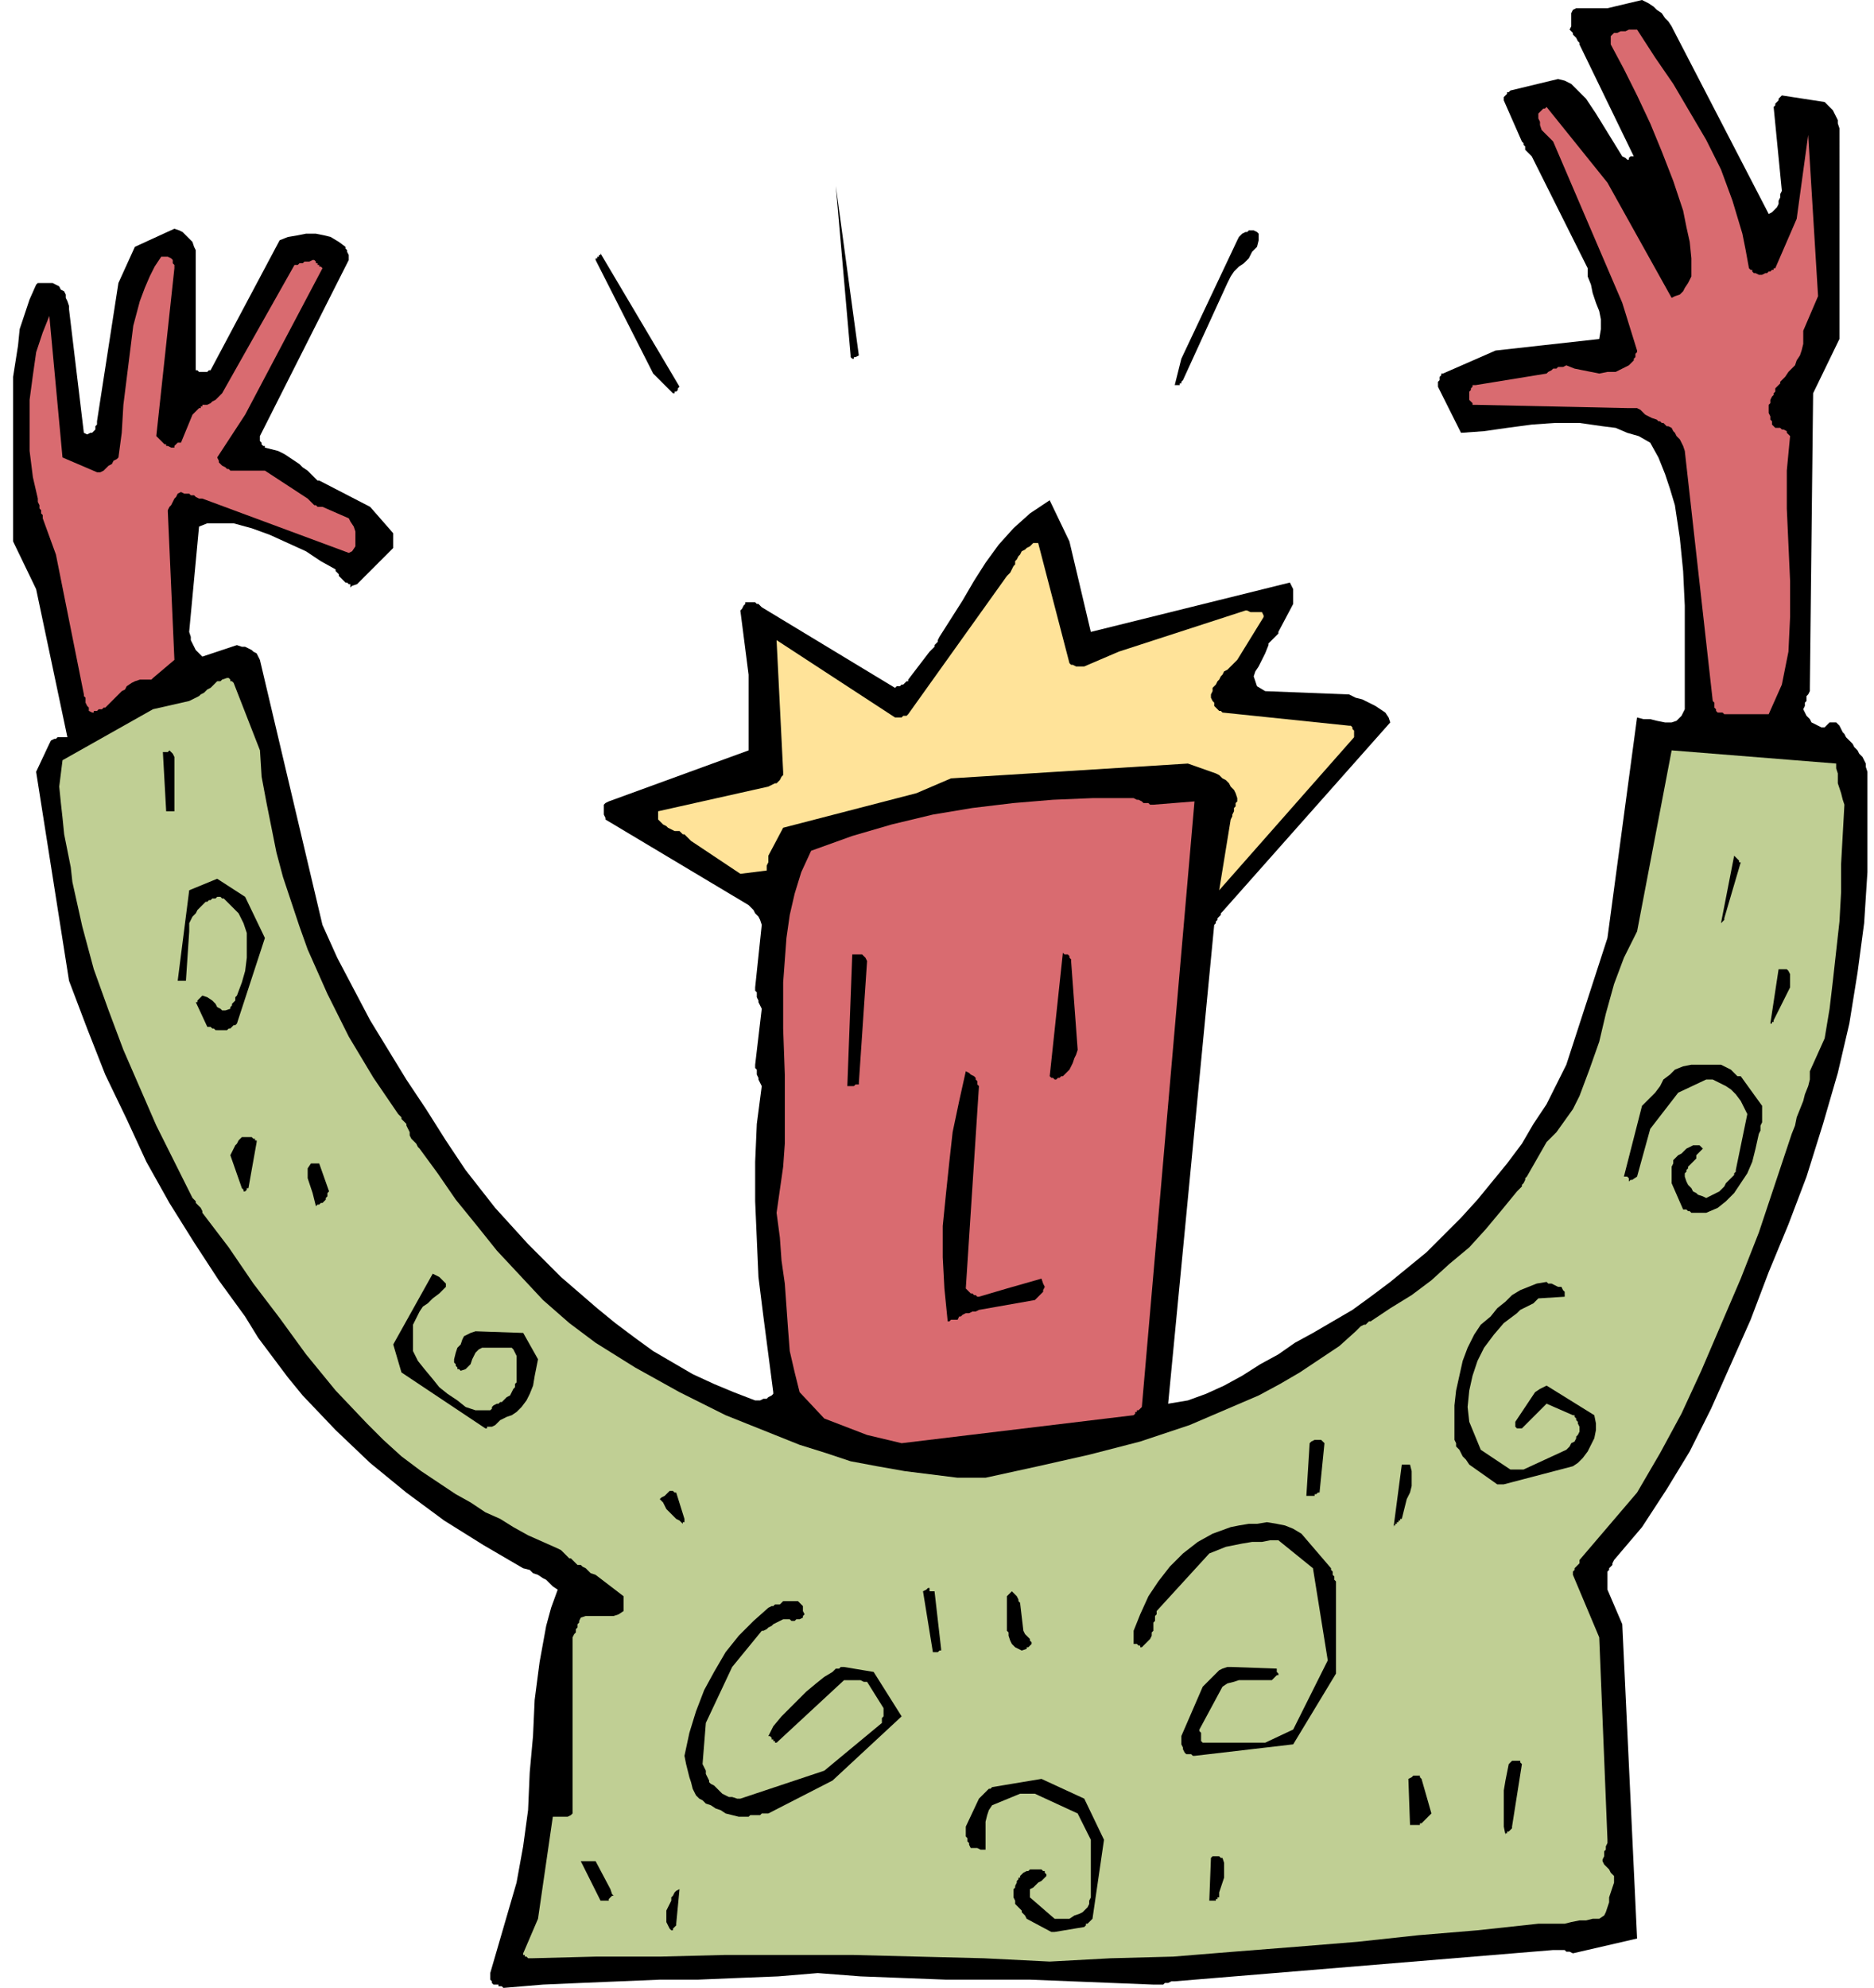
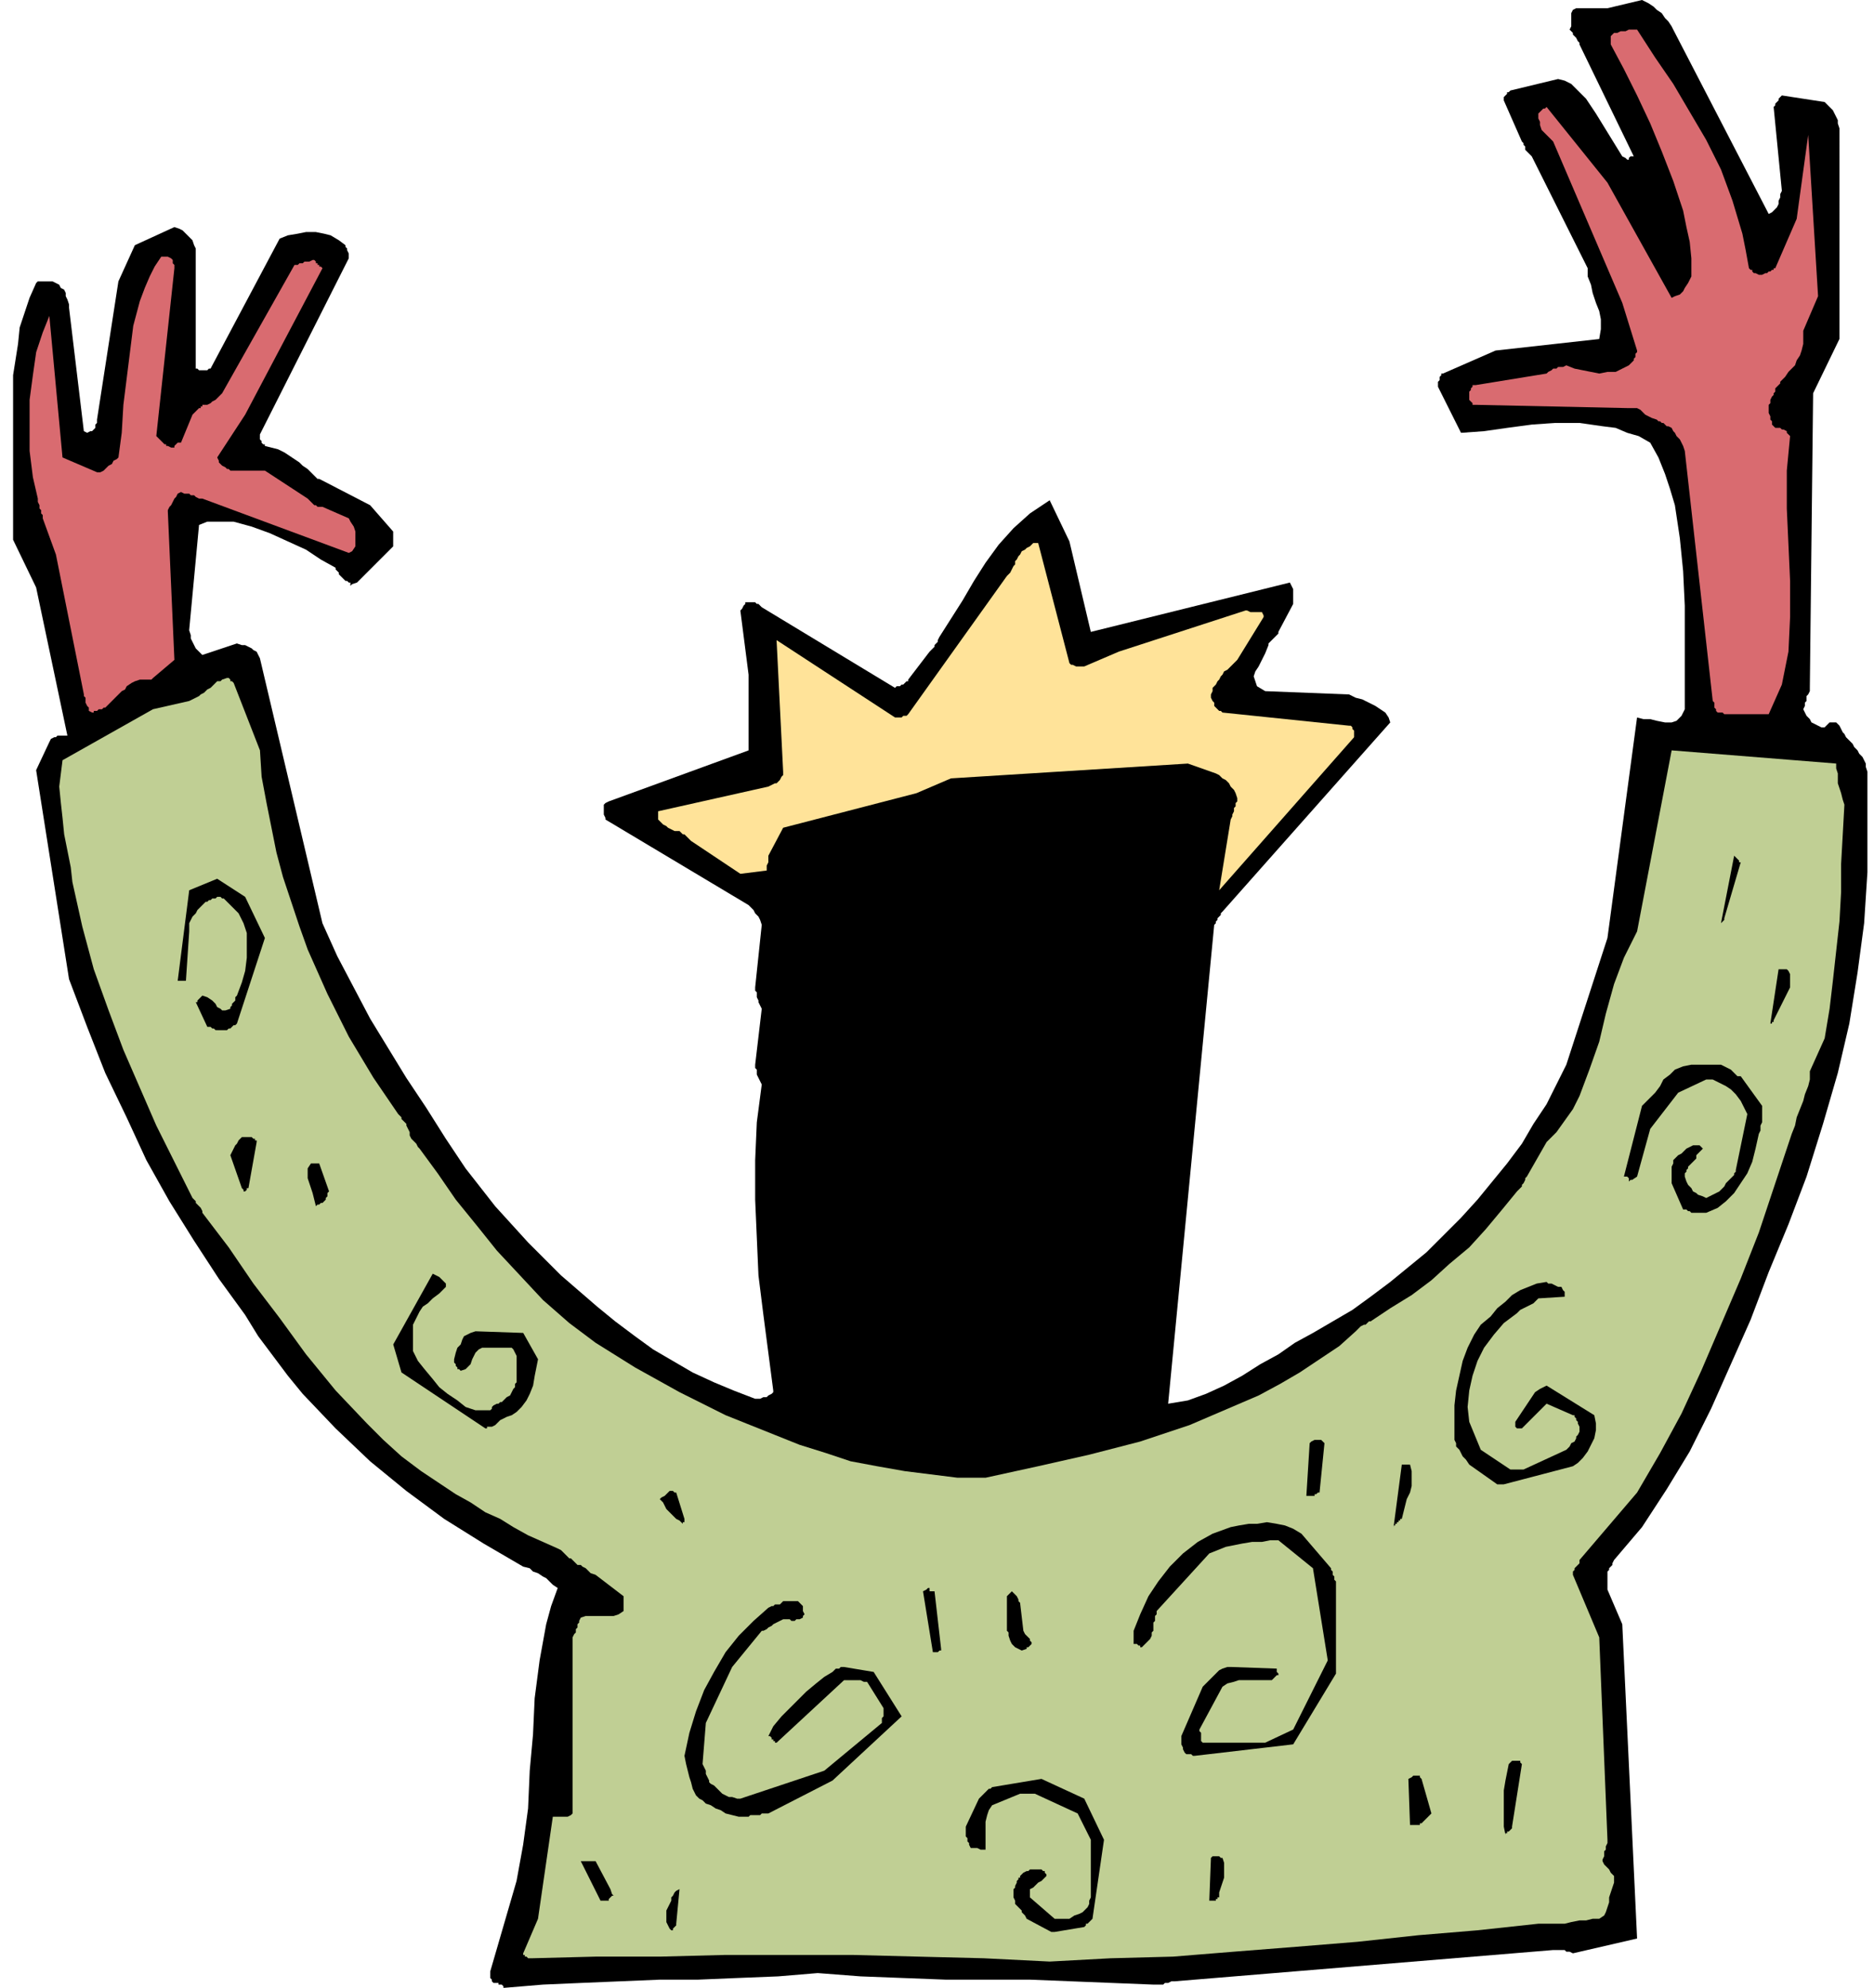
<svg xmlns="http://www.w3.org/2000/svg" width="364.32" height="4.024in" fill-rule="evenodd" stroke-linecap="round" preserveAspectRatio="none" viewBox="0 0 1139 1208">
  <style>.brush1{fill:#000}.pen1{stroke:none}.brush3{fill:#d96b70}</style>
-   <path d="m306 1208 24-2 23-1 24-1 24-1h23l24-1 25-1 24-2 26 2 26 1 26 1h51l25 1 25 1 25 1h6l1-1h2l2-1h2l230-19h7l1 1h2l2 1 39-9-9-191-9-21v-11l1-1v-1l1-1 1-1v-1l1-2 17-20 15-23 14-23 13-26 12-27 12-27 11-29 12-29 11-29 10-32 9-31 7-30 5-31 4-30 2-31v-61l-1-3v-2l-1-2-1-2-2-2-1-2-2-2-1-2-2-2-1-1-1-1-1-2-1-1-1-2-1-2-2-2h-4l-1 1-1 1-1 1h-2l-2-1-2-1-2-1-1-2-2-2-1-2-1-2 1-2v-2l1-1v-3l1-1 1-2v-2l2-179 16-33V78l-1-3v-2l-1-2-1-2-1-2-2-2-1-1-2-2-26-4-1 1-1 1v1l-1 1-1 1v1l-1 1 5 51-1 2v2l-1 2v2l-1 2-1 1-2 2-2 1-58-112-1-2-2-3-2-2-2-3-3-2-2-2-3-2-4-2-21 5h-19l-2 1-1 2v8l-1 2 1 1 1 1v1l1 1 1 1 1 2 1 1v1l33 68h-2l-1 1v1h-1l-1-1-2-1-16-26-2-3-2-3-2-3-3-3-3-3-3-3-4-2-4-1-29 7-1 1h-1v1l-1 1-1 1v2l11 25 1 1v1l1 1v2l1 1 1 1 1 1 1 1 34 68v5l2 5 1 5 2 6 2 5 1 5v6l-1 6-63 7-32 14h-1v1l-1 1v2l-1 1v3l14 28 14-1 14-2 15-2 14-1h15l14 2 8 1 7 3 7 2 7 4 5 9 4 10 3 9 3 10 3 20 2 20 1 21v63l-2 4-3 3-3 1h-4l-5-1-4-1h-4l-4-1-18 134-25 77-6 12-6 12-8 12-7 12-9 12-9 11-9 11-10 11-11 11-10 10-11 9-11 9-12 9-11 8-12 7-12 7-11 6-10 7-11 6-11 7-11 6-11 5-11 4-12 2 28-291 1-1v-1l1-1v-1l1-1 1-1v-1l1-1 102-115-1-3-2-3-3-2-3-2-4-2-4-2-4-1-4-2-51-2-5-3-1-3-1-3 1-3 2-3 2-4 2-4 2-5v-1l1-1 1-1 1-1 1-1 1-1 1-1v-1l9-17v-9l-1-2-1-2-121 30-13-55-12-25-12 8-10 9-9 10-8 11-7 11-7 12-7 11-7 11-1 2v1l-1 1-1 1v1l-1 1-1 1-1 1-13 17v1h-1l-1 1-1 1h-1l-1 1h-2l-1 1-81-49-1-1-1-1h-1l-1-1h-6v1l-1 1-1 2-1 1 5 39v46l-85 31-2 1-1 1v6l1 2v1l87 52 1 1 1 1 1 1 1 2 1 1 1 1 1 2 1 3-4 38v2l1 1v3l1 2v1l1 2 1 2-4 34v2l1 1v3l1 2v1l1 2 1 2-3 23-1 23v24l1 23 1 23 3 24 3 23 3 23v1l-1 1-2 1-1 1h-2l-2 1h-3l-13-5-12-5-13-6-12-7-12-7-11-8-12-9-11-9-22-19-20-20-20-22-18-23-12-18-12-19-12-18-11-18-11-18-10-19-10-19-9-20-38-161-1-2-1-2-2-1-1-1-2-1-2-1h-2l-3-1-21 7-1-1-1-1-2-2-1-2-1-2-1-2v-2l-1-3 6-64 5-2h16l11 3 11 4 11 5 11 5 9 6 9 5v1l1 1 1 1v1l1 1 1 1 1 1 1 1h1l1 1h1v2l1-1 3-1 22-22v-9l-14-16-29-15-2-1h-1l-1-1-1-1-1-1-1-1-1-1-1-1-3-2-2-2-3-2-3-2-3-2-4-2-4-1-4-1v-1h-1l-1-1v-1l-1-1v-3l54-107v-3l-1-2v-1l-1-1v-1l-4-3-5-3-4-1-5-1h-6l-5 1-6 1-5 2-42 79h-1l-1 1h-5l-1-1h-1v-73l-1-2-1-3-2-2-2-2-2-2-2-1-3-1-24 11-10 22-13 84v2l-1 1v2l-1 1-1 1h-1l-2 1-2-1-9-75v-2l-1-3-1-2v-2l-1-2-2-1-1-2-2-1-2-1h-9l-1 1-4 9-3 9-3 9-1 10-3 19v100l14 29 19 90h-6l-1 1h-1l-2 1-1 2-8 17 20 127 11 29 11 28 13 27 12 26 14 25 15 24 15 23 16 22 8 13 9 12 9 12 9 11 20 21 21 20 22 18 23 17 24 15 24 14 4 1 2 2 3 1 3 2 2 1 2 2 2 2 3 2-4 11-3 11-2 11-2 11-3 23-1 22-2 22-1 23-3 22-4 22-16 55v4l1 1v1l1 1h3v1h2l1 1z" class="pen1 brush1" />
+   <path d="m306 1208 24-2 23-1 24-1 24-1h23l24-1 25-1 24-2 26 2 26 1 26 1h51l25 1 25 1 25 1h6l1-1h2l2-1h2l230-19h7l1 1h2l2 1 39-9-9-191-9-21v-11l1-1v-1l1-1 1-1v-1l1-2 17-20 15-23 14-23 13-26 12-27 12-27 11-29 12-29 11-29 10-32 9-31 7-30 5-31 4-30 2-31v-61l-1-3v-2l-1-2-1-2-2-2-1-2-2-2-1-2-2-2-1-1-1-1-1-2-1-1-1-2-1-2-2-2h-4l-1 1-1 1-1 1h-2l-2-1-2-1-2-1-1-2-2-2-1-2-1-2 1-2v-2l1-1v-3l1-1 1-2v-2l2-179 16-33V78l-1-3v-2l-1-2-1-2-1-2-2-2-1-1-2-2-26-4-1 1-1 1v1l-1 1-1 1v1l-1 1 5 51-1 2v2l-1 2v2l-1 2-1 1-2 2-2 1-58-112-1-2-2-3-2-2-2-3-3-2-2-2-3-2-4-2-21 5h-19l-2 1-1 2v8l-1 2 1 1 1 1v1l1 1 1 1 1 2 1 1v1l33 68h-2l-1 1v1h-1l-1-1-2-1-16-26-2-3-2-3-2-3-3-3-3-3-3-3-4-2-4-1-29 7-1 1h-1v1l-1 1-1 1v2l11 25 1 1v1l1 1v2l1 1 1 1 1 1 1 1 34 68v5l2 5 1 5 2 6 2 5 1 5v6l-1 6-63 7-32 14h-1v1l-1 1v2l-1 1v3l14 28 14-1 14-2 15-2 14-1h15l14 2 8 1 7 3 7 2 7 4 5 9 4 10 3 9 3 10 3 20 2 20 1 21v63l-2 4-3 3-3 1h-4l-5-1-4-1h-4l-4-1-18 134-25 77-6 12-6 12-8 12-7 12-9 12-9 11-9 11-10 11-11 11-10 10-11 9-11 9-12 9-11 8-12 7-12 7-11 6-10 7-11 6-11 7-11 6-11 5-11 4-12 2 28-291 1-1v-1l1-1v-1l1-1 1-1v-1l1-1 102-115-1-3-2-3-3-2-3-2-4-2-4-2-4-1-4-2-51-2-5-3-1-3-1-3 1-3 2-3 2-4 2-4 2-5v-1l1-1 1-1 1-1 1-1 1-1 1-1v-1l9-17v-9l-1-2-1-2-121 30-13-55-12-25-12 8-10 9-9 10-8 11-7 11-7 12-7 11-7 11-1 2v1l-1 1-1 1v1l-1 1-1 1-1 1-13 17v1h-1l-1 1-1 1h-1l-1 1h-2l-1 1-81-49-1-1-1-1h-1l-1-1h-6v1l-1 1-1 2-1 1 5 39v46l-85 31-2 1-1 1v6l1 2v1l87 52 1 1 1 1 1 1 1 2 1 1 1 1 1 2 1 3-4 38v2l1 1v3l1 2v1l1 2 1 2-4 34v2l1 1v3l1 2l1 2 1 2-3 23-1 23v24l1 23 1 23 3 24 3 23 3 23v1l-1 1-2 1-1 1h-2l-2 1h-3l-13-5-12-5-13-6-12-7-12-7-11-8-12-9-11-9-22-19-20-20-20-22-18-23-12-18-12-19-12-18-11-18-11-18-10-19-10-19-9-20-38-161-1-2-1-2-2-1-1-1-2-1-2-1h-2l-3-1-21 7-1-1-1-1-2-2-1-2-1-2-1-2v-2l-1-3 6-64 5-2h16l11 3 11 4 11 5 11 5 9 6 9 5v1l1 1 1 1v1l1 1 1 1 1 1 1 1h1l1 1h1v2l1-1 3-1 22-22v-9l-14-16-29-15-2-1h-1l-1-1-1-1-1-1-1-1-1-1-1-1-3-2-2-2-3-2-3-2-3-2-4-2-4-1-4-1v-1h-1l-1-1v-1l-1-1v-3l54-107v-3l-1-2v-1l-1-1v-1l-4-3-5-3-4-1-5-1h-6l-5 1-6 1-5 2-42 79h-1l-1 1h-5l-1-1h-1v-73l-1-2-1-3-2-2-2-2-2-2-2-1-3-1-24 11-10 22-13 84v2l-1 1v2l-1 1-1 1h-1l-2 1-2-1-9-75v-2l-1-3-1-2v-2l-1-2-2-1-1-2-2-1-2-1h-9l-1 1-4 9-3 9-3 9-1 10-3 19v100l14 29 19 90h-6l-1 1h-1l-2 1-1 2-8 17 20 127 11 29 11 28 13 27 12 26 14 25 15 24 15 23 16 22 8 13 9 12 9 12 9 11 20 21 21 20 22 18 23 17 24 15 24 14 4 1 2 2 3 1 3 2 2 1 2 2 2 2 3 2-4 11-3 11-2 11-2 11-3 23-1 22-2 22-1 23-3 22-4 22-16 55v4l1 1v1l1 1h3v1h2l1 1z" class="pen1 brush1" />
  <path d="m323 1190 39-1h39l39-1h79l39 1 40 1 40 2 37-2 38-1 37-3 38-3 37-3 37-4 36-3 37-4h16l4-1 5-1h4l4-1h4l3-2 1-2 1-3 1-3v-3l1-3 1-3 1-3v-4l-1-1-1-1-1-2-1-1-2-2-1-2v-1l1-2v-3l1-1v-2l1-2v-2l-5-123-16-38v-2l1-1v-1l1-1 1-1 1-1v-2l35-41 14-24 13-24 12-26 12-28 12-28 11-28 10-30 10-30 2-5 1-5 2-5 2-5 1-4 2-5 1-4v-5l9-20 3-18 2-17 2-18 2-18 1-18v-17l1-18 1-18-1-3-1-4-1-3-1-3v-6l-1-3v-3l-100-8-21 110-8 16-6 16-5 18-4 17-6 17-6 16-4 8-5 7-5 7-6 6-12 21-1 1v1l-1 2-1 1v1l-1 1-1 1-1 1-9 11-10 12-10 11-12 10-11 10-12 9-13 8-12 8h-1l-1 1-1 1h-1l-2 1-1 1-1 1-1 1-10 9-12 8-12 8-12 7-13 7-14 6-14 6-14 6-30 10-31 8-31 7-32 7h-17l-16-2-16-2-17-3-16-3-15-5-16-5-15-6-30-12-28-14-27-15-24-15-16-12-16-14-14-15-14-15-12-15-13-16-11-16-11-15-1-1-1-2-1-1-1-1-1-1-1-2v-2l-1-2-1-2v-1l-1-1-1-1-1-1v-1l-1-1-1-1-15-22-15-25-13-26-12-27-5-14-5-15-5-15-4-15-3-15-3-15-3-16-1-16-16-41-1-1h-1v-1l-1-1h-1l-3 1-1 1h-2l-1 1-1 1-1 1-1 1-2 1-1 1-1 1-2 1-1 1-2 1-2 1-2 1-22 5-55 31-1 8-1 8 1 10 1 9 1 10 2 10 2 10 1 9 6 27 7 26 9 25 9 24 10 23 10 23 11 22 11 22 1 1 1 1v1l1 1 1 1 1 1 1 2v1l16 21 15 22 16 21 16 22 18 22 19 20 10 10 11 10 12 9 12 8 9 6 9 5 9 6 9 4 8 5 9 5 9 4 9 4 2 1 1 1 1 1 1 1 1 1 1 1h1l1 1 2 2 1 1h2l1 1 2 1 1 1 2 2 3 1 17 13v9l-3 2-3 1h-17l-3 1-1 2v1l-1 1v2l-1 1v2l-1 1-1 2v107l-1 1-2 1h-9l-9 62-9 21v1h1v1h1l1 1h2z" class="pen1" style="fill:#c0cf94" />
  <path d="m411 1169 2-21-2 1-1 1-1 2-1 1v2l-1 2-1 2-1 2v7l1 2 1 2 1 1h1v-1l1-1 1-1v-1zm230 5 18-3 1-1v-1h1l1-1 1-1 1-1 7-48-12-25-26-12-30 5-1 1h-1l-1 1-1 1-1 1-1 1-1 1-1 1-8 17v6l1 1v2l1 1v1l1 2h4l2 1h3v-17l1-4 1-3 2-3 17-7h9l26 12 8 16v35l-1 2v2l-1 2-2 2-1 1-2 1-3 1-3 2h-9l-15-13v-5l2-1 1-1 2-2 2-1 1-1 2-2v-1l-1-1v-1h-1l-1-1h-7l-1 1h-1l-2 1-1 1-1 1v1h-1v1l-1 1v1l-1 2v1l-1 1v5l1 2v2l1 1 1 1 1 1 1 1v1l1 1 1 1 1 2 15 8h2zm-271-19v-1l1-1 1-1h1l-1-1-1-3-9-17h-9l12 24h5zm368 0h1v-1h1v-1h1v-3l1-3 1-3 1-3v-9l-1-3h-1l-1-1h-4l-1 1-1 26h3zm179-42 1-1 1-1v-1l6-38-1-1v-1h-5l-1 1-1 1-1 5-1 5-1 6v22l1 5v-1h1v-1h1zm-54-4v-1h1l1-1 1-1 1-1 1-1 1-1 1-1-6-21-1-1v-1h-4l-1 1-2 1 1 28h6zm-408-5 1-1h6l1-1h4l39-20 42-39-17-27-18-3h-2l-1 1h-2l-1 1-1 1-5 3-5 4-6 5-5 5-5 5-5 5-5 6-3 6h1l1 1v1h1v1h1v1h1l41-38h10l2 1h2l10 16v5l-1 1v3l-35 29-51 17h-2l-3-1h-2l-2-1-2-1-2-2-1-1-2-2-2-1-1-1v-1l-1-2-1-2v-2l-1-2-1-2 2-25 16-34 18-22h1l2-1 1-1 2-1 1-1 2-1 2-1 2-1h4l1 1h2l1-1h2l2-1v-1l1-1-1-2v-3l-1-1-1-1-1-1h-9l-1 1-1 1h-3l-1 1h-1l-2 1-9 8-9 9-8 10-7 12-6 11-5 13-4 13-3 14 1 5 1 4 1 4 1 3 1 4 1 2 1 2 2 2 2 1 2 2 3 1 3 2 3 1 3 2 4 1 4 1h6zm271-37 60-7 26-43v-56l-1-1v-2l-1-1v-2l-1-1v-1l-18-21-5-3-5-2-5-1-6-1-6 1h-5l-6 1-5 1-11 4-9 5-9 7-8 8-7 9-6 9-5 11-4 10v8h2l1 1h1v1h1l2-2 1-1 1-1 1-1 1-2v-2l1-1v-5l1-1v-3l1-1v-2l32-35 5-2 5-2 5-1 5-1 6-1h6l5-1h5l21 17 9 56-21 42-17 8h-38l-1-1v-5l-1-1v-1l14-26 3-2 4-1 3-1h20l2-2 1-1h1v-1l-1-1v-2l-28-1h-2l-3 1-2 1-2 2-2 2-2 2-2 2-2 2-13 30v5l1 2v1l1 2 1 1h3l1 1h1zm-157-63h1l1-1h1v-1l-4-35h-3v-2h-1l-1 1-2 1 6 37h2zm55-2v-1h1l1-1 1-1v-1l-1-1v-1l-1-1-1-1-1-1-1-2-2-17-1-1v-1l-1-2-1-1-1-1-1-1-1 1-2 2v21l1 1v2l1 3 1 2 2 2 2 1 2 1 3-1zm-209-76v-1h1v-2l-5-16h-1l-1-1h-2l-1 1-1 1-1 1-2 1-1 1 2 2 1 2 1 2 2 2 2 2 2 2 2 1 2 2zm434 0v-1h1v-1h1v-1h1l1-4 1-4 1-4 2-4 1-4v-9l-1-4h-5l-5 38v-1h1v-1h1zm-51-17h1v-1h1l1-1h1l3-30-1-1-1-1h-4l-2 1-1 1-2 32h4zm116-7 42-11 3-2 3-3 3-4 2-4 2-4 1-5v-4l-1-5-29-18-4 2-3 2-2 3-2 3-2 3-2 3-2 3-2 3v3l1 1h3l1-1 14-14 16 7h1v1l1 1v1l1 1v1l1 2v3l-1 2-1 1v1l-1 2-2 1-1 2-2 2-26 12h-8l-18-12-7-17-1-9 1-10 2-9 3-9 4-8 6-8 6-7 8-6 2-2 2-1 2-1 2-1 2-1 1-1 1-1 1-1 16-1v-3l-1-1-1-2h-2l-2-1-2-1h-2l-1-1-6 1-5 2-5 2-5 3-4 4-5 4-4 5-6 5-4 6-4 8-3 8-2 9-2 9-1 9v21l1 2v2l2 2 1 2 1 2 2 2 2 3 17 12h4z" class="pen1 brush1" />
-   <path d="m548 877 141-17 1-1v-1h1v-1h1l2-2 32-368-25 2h-2l-1-1h-3l-1-1-2-1h-1l-2-1h-25l-24 1-24 2-25 3-24 4-25 6-24 7-25 9-6 13-4 13-3 13-2 14-2 27v28l1 28v42l-1 14-2 14-2 14 2 15 1 14 2 14 1 14 1 14 1 13 3 13 3 12 15 16 26 10 21 5z" class="pen1 brush3" />
  <path d="M298 867h1l2-1 1-1 1-1 1-1 2-1 2-1 3-1 3-2 3-3 3-4 2-4 2-5 1-6 1-5 1-5-9-16-29-1-3 1-2 1-2 1-1 2-1 3-2 2-1 3-1 4v2l1 1v1l1 1v1h1l1 1 3-1 2-2 1-1 1-3 1-2 1-2 2-2 2-1h18l1 1 1 2 1 2v16l-1 1v2l-1 1-1 2-1 2-2 1-2 2-1 1h-1l-1 1h-1l-2 1-1 1v1l-1 1h-9l-6-2-5-4-6-4-5-4-4-5-5-6-4-5-3-6v-16l2-4 2-4 2-3 3-2 3-3 4-3 3-3 1-1v-2l-1-1-1-1-1-1-1-1-2-1-2-1-24 43 5 17 51 34h1v-1h2zm284-65 1-2h1l1-1 2-1h2l2-1h2l2-1 34-6 1-1 1-1 1-1 2-2v-1l1-2-1-2-1-3-21 6-17 5h-1l-1-1h-1l-1-1h-1l-1-1-1-1-1-1 8-123-1-1v-2l-1-1v-1l-1-1-2-1-1-1-2-1-4 18-4 19-2 18-2 19-2 20v19l1 19 2 20h1l1-1h4zm446-65h9l7-3 5-4 5-5 4-6 4-6 3-7 2-8 2-9 1-2v-3l1-2v-10l-13-18h-2l-1-1-1-1-1-1-1-1-2-1-2-1-2-1h-18l-5 1-5 2-3 3-4 3-2 4-3 4-4 4-4 4-11 43h2l1 1v2l1-1h1l3-2 8-29 17-22 17-8h4l4 2 4 2 3 2 3 3 3 4 2 4 2 4-7 34v1l-1 1v1l-1 1-1 1-1 1-1 1-1 1-1 2-1 1-1 1-1 1-2 1-2 1-2 1-2 1-2-1-3-1-1-1-2-1-1-2-2-2-1-2-1-3v-2l1-1v-1l1-1v-1l1-1 1-1 1-1 1-1 1-1v-2l1-1 1-1 1-1 1-1-2-2h-4l-2 1-2 1-2 2-1 1-2 1-1 1-2 2v2l-1 2v10l7 16h2l1 1h1l1 1zm-832-6 1-1 1-1v-1l1-1v-2l1-1-6-17h-5l-2 3v6l1 3 1 3 1 3 1 4 1 4 1-1h1l1-1h1zm-45-9 5-28v-1h-1v-1h-1l-1-1h-6l-1 1-1 1-1 2-1 1-1 2-1 2-1 2 7 20 1 1v1h1l1-1v-1h1zm367-62h1l1-1h2v-1l5-74-1-2-1-1-1-1h-6l-3 80h3zm123-4h1l1-1h1l1-1h1l1-1 2-2 1-1 1-2 1-2 1-3 1-2 1-3-4-54v-1l-1-1v-1l-1-1h-2l-1-1-8 75 1 1h1l1 1zm-509-30h6l1-1h1l1-1 1-1h1l1-1 17-52-12-25-17-11-17 7-7 55h5l2-30v-5l1-2 1-2 2-2 1-2 2-2 1-1 1-1 1-1h1l1-1h1l1-1h2l1-1h2l1 1h1l1 1 1 1 1 1 1 1 5 5 3 6 2 6v15l-1 8-2 7-3 8-1 1v2l-1 1-1 1v1l-1 1v1l-3 1h-2l-1-1-2-1-1-2-2-2-3-2-3-1-1 1-1 1-1 1v1h-1l7 15h2l1 1h1l1 1h1zm946-6 10-20v-8l-1-2-1-1h-5l-5 33h1v-1h1v-1zm-30-62 10-34h-1v-1l-1-1-1-1-1-1-8 41 1-1 1-1v-1z" class="pen1 brush1" />
  <path d="m741 541 82-93v-4l-1-1v-1l-1-1h-1l-77-8-1-1h-1l-2-2-1-1v-2l-1-1-1-2v-2l1-2v-2l1-1 1-1 1-2 1-1 1-2 1-1 1-2 2-1 1-1 1-1 1-1 1-1 1-1 1-1 16-26v-1l-1-2h-7l-2-1h-1l-77 25-21 9h-5l-2-1h-1l-1-1-19-73h-3l-1 1-1 1-2 1-1 1-2 1-1 2-1 1-1 2-1 1v2l-1 1-1 2-1 2-2 2-60 84-1 1h-2l-1 1h-4l-72-47 4 80v2l-1 1-1 2-1 1-1 1h-1l-2 1-2 1-67 15v5l1 1 1 1 1 1 2 1 1 1 2 1 2 1h3l1 1 1 1h1l1 1 1 1 1 1 1 1 30 20 16-2v-3l1-2v-4l9-17 81-21 21-9 144-9 17 6 2 1 2 2 2 1 2 2 1 2 2 2 1 2 1 3v2l-1 1v2l-1 1v2l-1 2v1l-1 2-7 43z" class="pen1" style="fill:#ffe399" />
-   <path d="M106 493v-33l-1-2-1-1-1-1-1 1h-3l2 36h5z" class="pen1 brush1" />
  <path d="m59 432 1-1h2l1-1h1l1-1 1-1 1-1 1-1 2-2 2-2 2-2 2-1 1-2 3-2 2-1 3-1h7l1-1 13-11-4-90v-1l1-2 1-1 1-2 1-2 1-1 1-2 2-1 2 1h3l1 1h2l1 1 2 1h2l89 33 2-1 2-3v-9l-1-3-2-3-1-2-16-7h-3l-1-1h-1l-1-1-1-1-1-1-1-1-26-17h-21l-1-1h-1l-1-1-2-1-1-1-1-1v-1l-1-2 17-26 47-89-1-1h-1v-1h-1v-1h-1v-1l-1-1h-1l-2 1h-3l-1 1h-2l-1 1h-2l-44 78-1 1-1 1-1 1-1 1-2 1-1 1-2 1h-3v1h-1v1h-1l-1 1-1 1-1 1-1 1-7 17h-2l-1 1-1 1v1h-2l-2-1h-1v-1h-1l-1-1-1-1-1-1-1-1-1-1 11-102v-2l-1-1v-2l-1-1-2-1h-4l-4 6-3 6-3 7-3 8-4 15-2 16-2 16-2 16-1 17-2 15-1 1-2 1-1 2-2 1-1 1-2 2-2 1h-2l-21-9-8-86-4 10-4 12-2 14-2 15v31l2 16 3 13v2l1 2v2l1 1v2l1 1v2l8 22 17 85v1l1 1v3l1 2 1 1v2l2 1h1v-1h2zm990 2h26l4-9 4-9 2-10 2-10 1-21v-22l-1-22-1-22v-23l2-21-1-1-1-1v-1l-2-1h-1l-1-1h-3l-1-1-1-1v-2l-1-1v-2l-1-2v-5l1-1v-2l1-2 1-1v-1l1-1v-2l1-1 1-1 1-1v-1l1-1 2-2 2-3 2-2 2-2 1-3 2-3 1-3 1-4v-8l9-21-6-98-7 51-13 30h-1v1h-1l-1 1h-1l-1 1h-1l-2 1h-2l-2-1h-1l-1-1v-1h-1l-1-1-2-11-2-10-3-10-3-10-7-19-9-18-10-17-10-17-11-16-11-17h-5l-2 1h-3l-2 1h-2l-1 1-1 1v5l8 15 8 16 8 17 7 17 7 18 6 18 2 10 2 9 1 10v11l-1 2-1 2-2 3-1 2-2 2-3 1-2 1-39-70-37-46-1 1h-1l-1 1-1 1-1 1v3l1 2v2l1 3 1 1 2 2 2 2 2 2 42 98 9 29v1l-1 1v2l-1 1v1l-1 1-1 1-1 1-4 2-4 2h-5l-5 1-5-1-5-1-5-1-5-2-2 1h-3l-1 1h-2l-1 1-2 1-1 1-43 7h-2v1l-1 1v1l-1 1v5l1 1 1 1v1h2l93 2h5l2 1 2 2 1 1 2 1 2 1 3 1 1 1h1l1 1h1l1 1 1 1h1l2 1 1 2 1 1 1 2 1 1 1 1 1 2 1 2 1 3 17 152 1 1v3l1 1v1l1 1h3l1 1h1z" class="pen1 brush3" />
-   <path d="m411 238 1-1v-1l1-1-48-81v1h-1v1h-1v1h-1v1l35 69 12 12h1v-1h1zm306-4v-1h1v-1l1-1 27-59 2-4 2-3 3-3 3-2 3-3 2-4 3-3 1-4v-4l-1-1-2-1h-3l-1 1h-1l-2 1-1 1-1 1-1 2-34 72-4 16h3zm-195-18-14-103 9 103v1l1 1h1v-1h1l2-1z" class="pen1 brush1" />
</svg>